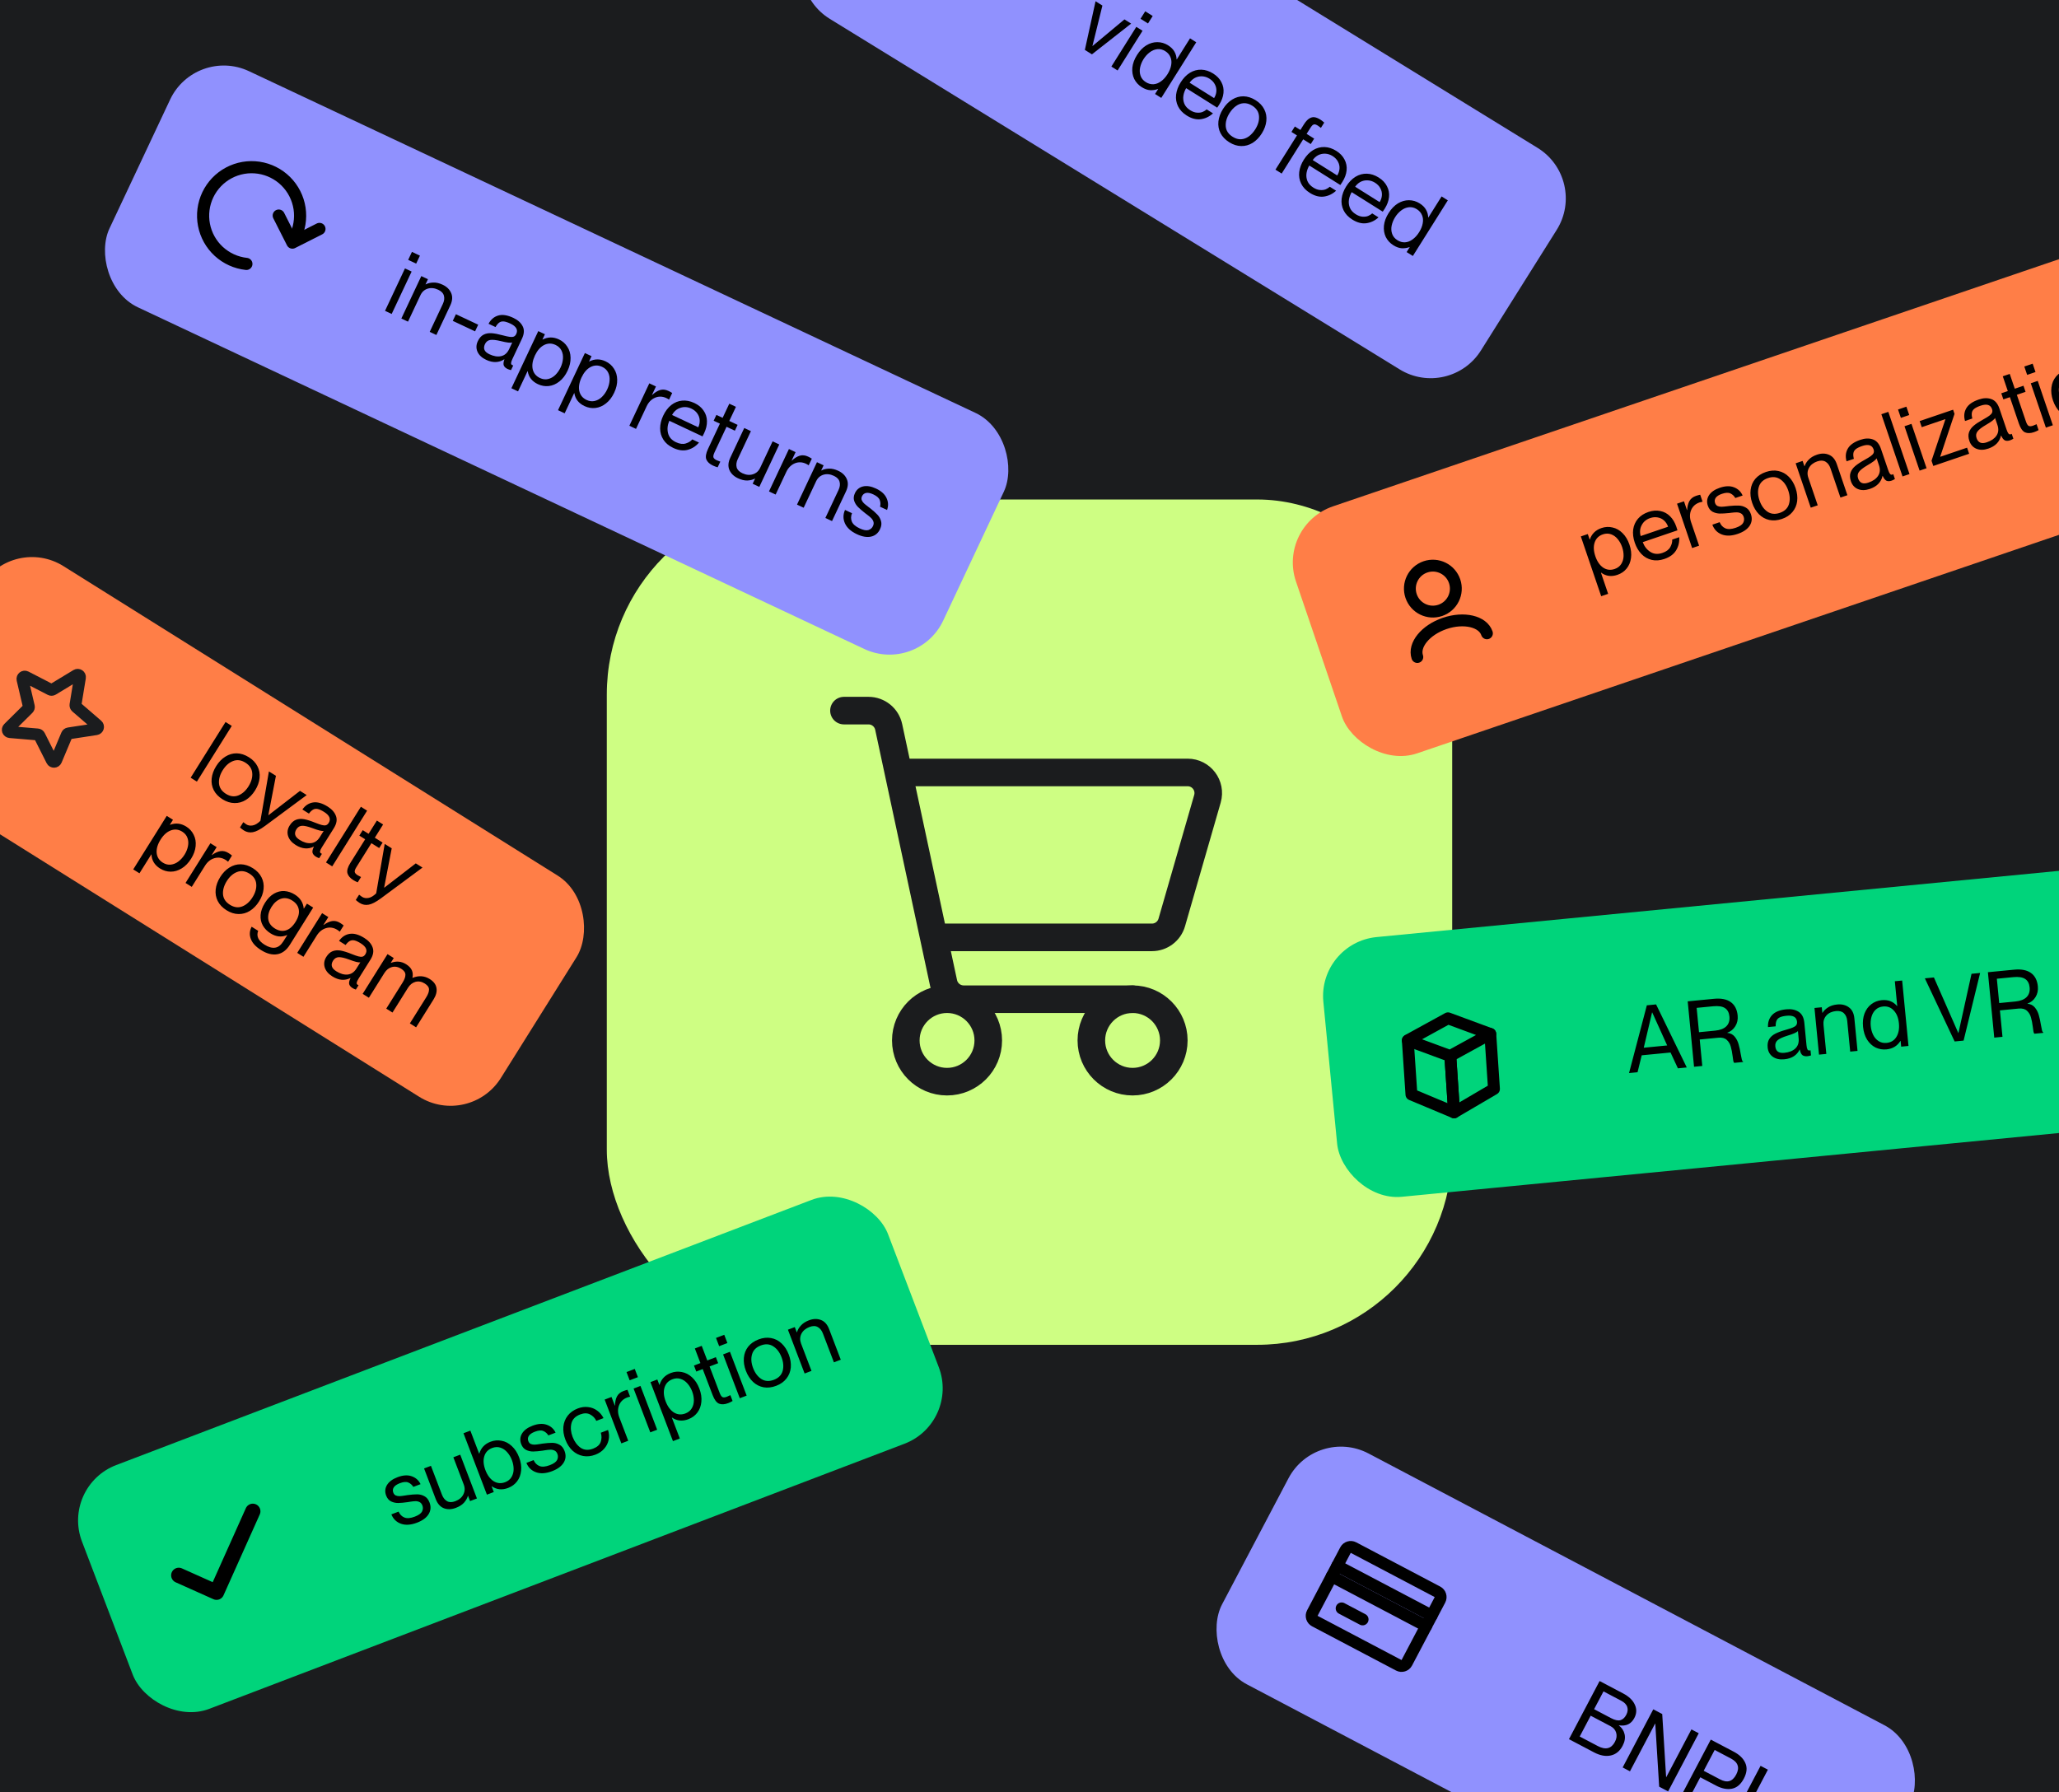
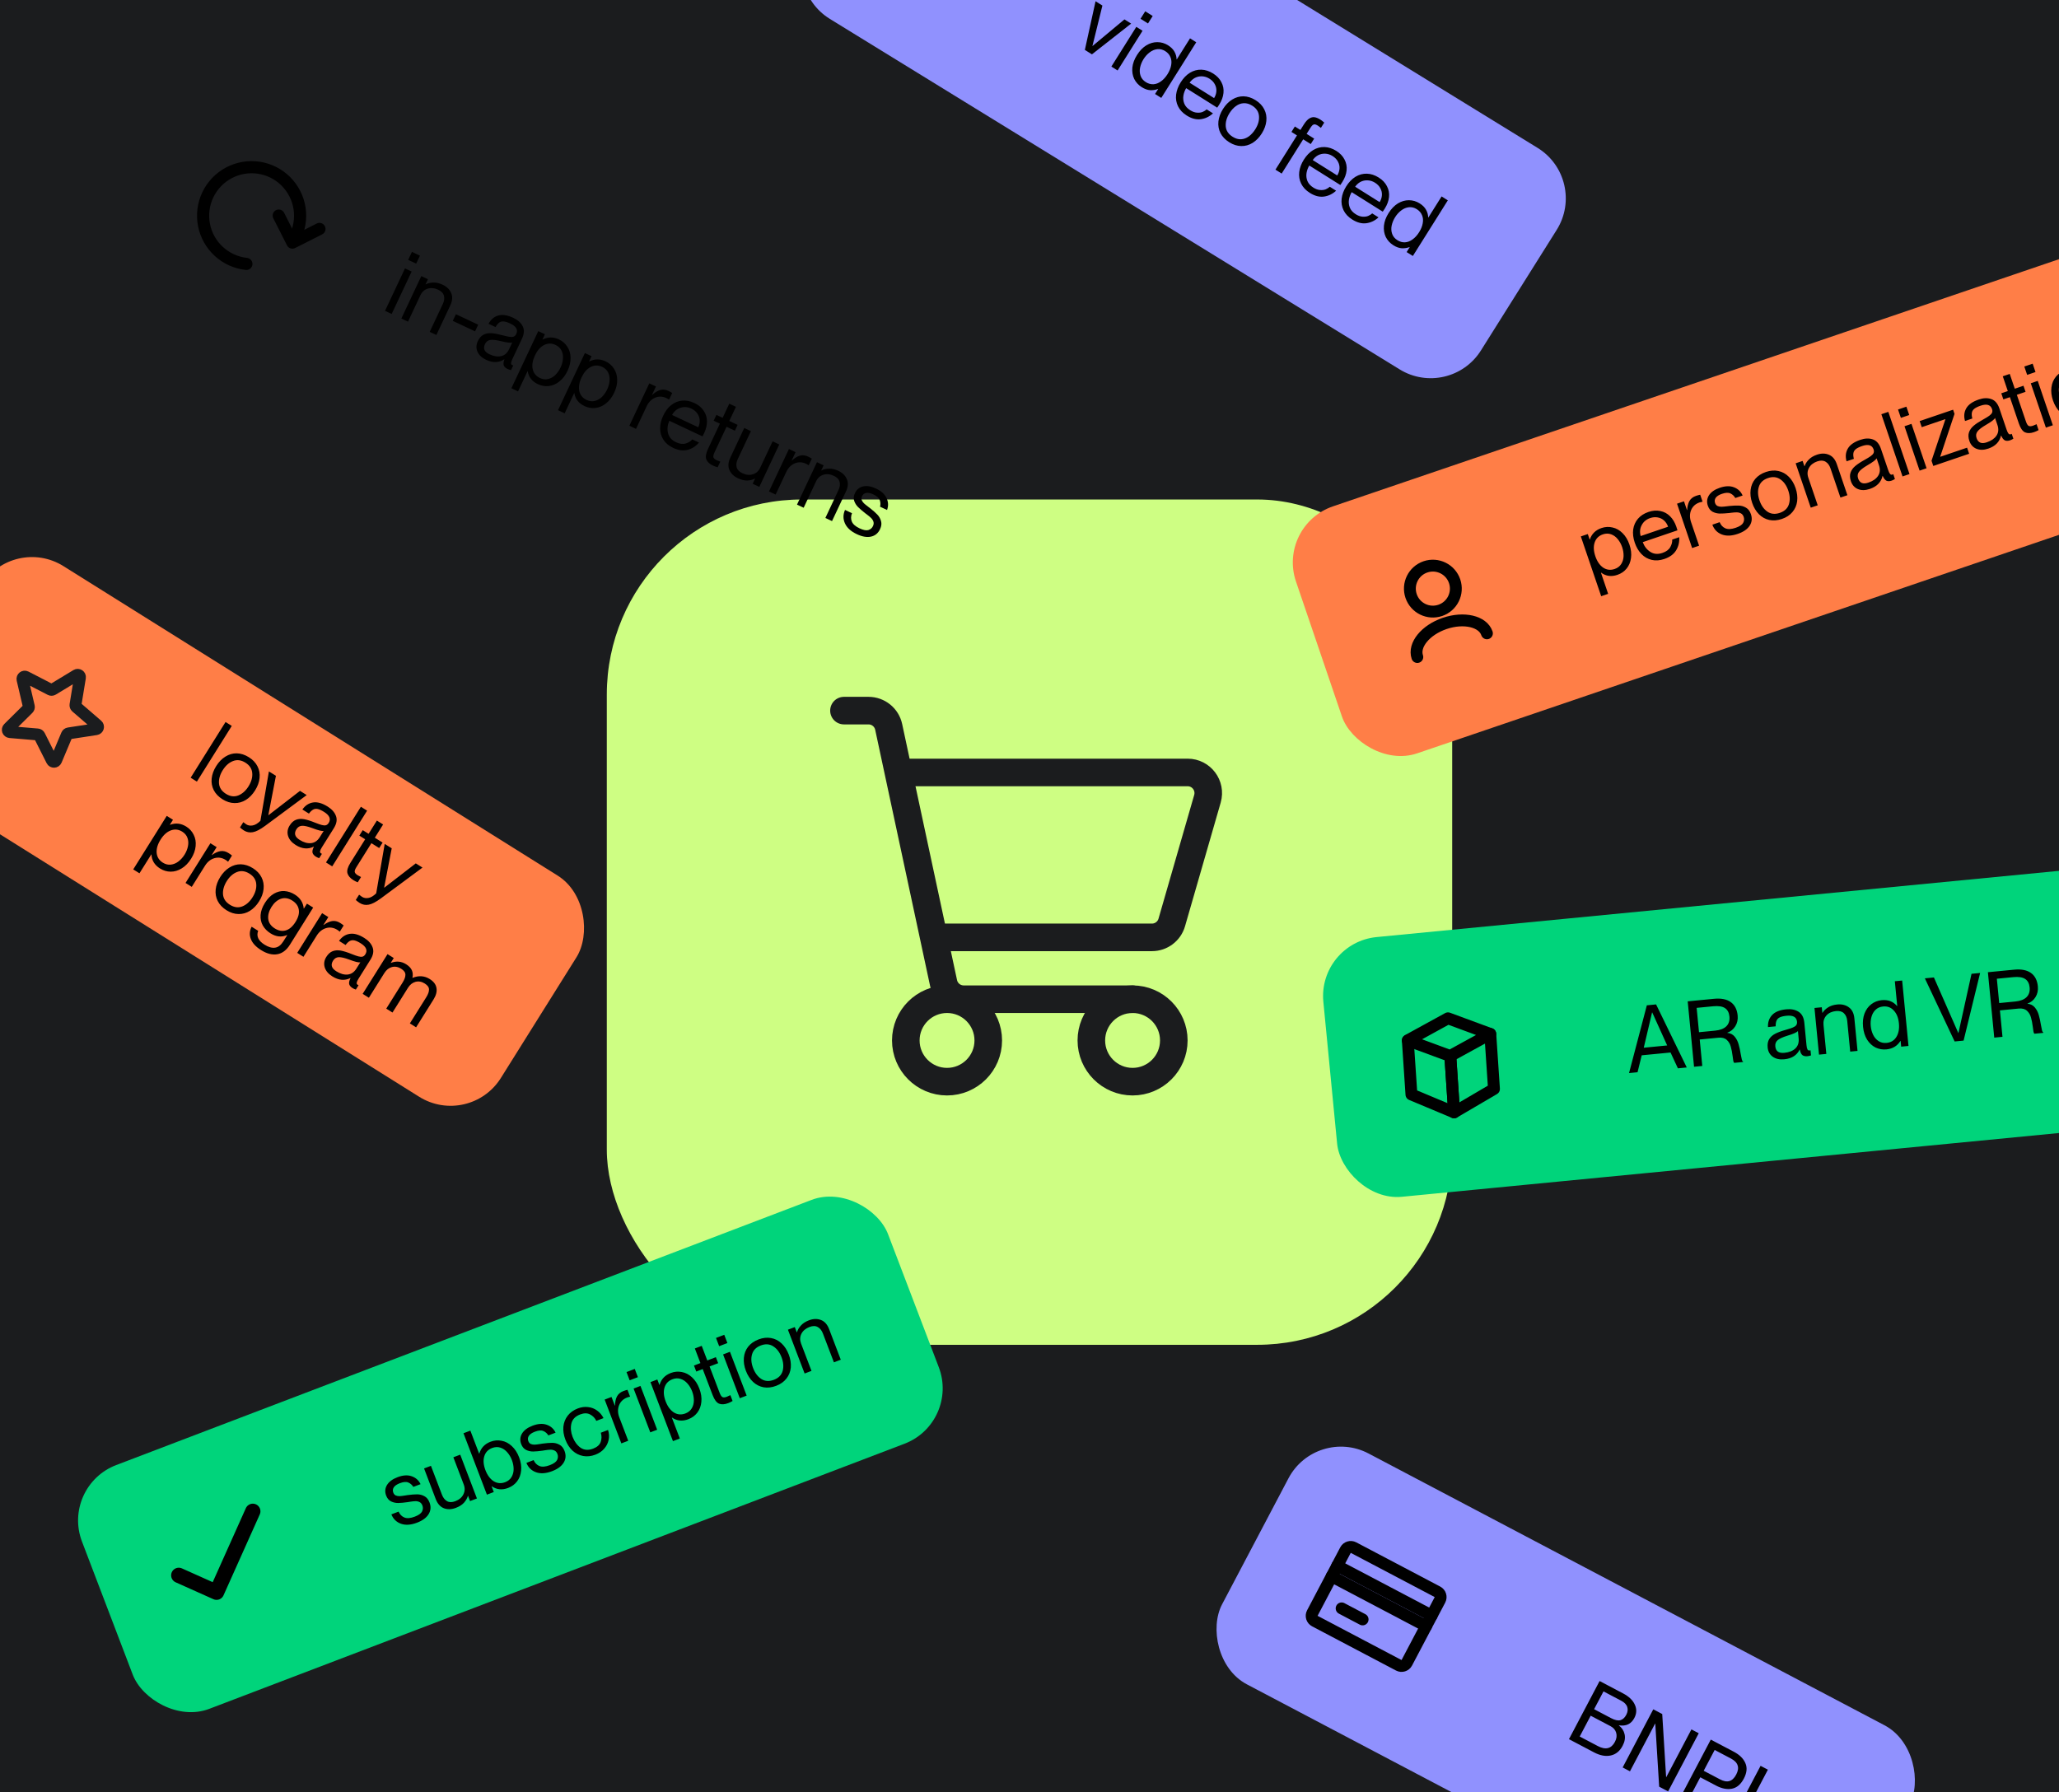
<svg xmlns="http://www.w3.org/2000/svg" width="448" height="390" viewBox="0 0 448 390" fill="none">
  <g clip-path="url(#clip0_11368_74887)">
    <rect width="448" height="390" fill="#1B1C1E" />
    <g filter="url(#filter0_d_11368_74887)">
      <rect x="132.029" y="103.029" width="183.941" height="183.941" rx="42.448" fill="#CEFE83" />
    </g>
    <rect width="107.653" height="107.653" transform="translate(170.174 141.174)" fill="#CEFE83" />
    <path d="M246.428 235.37C251.382 235.37 255.399 231.353 255.399 226.399C255.399 221.444 251.382 217.428 246.428 217.428C241.473 217.428 237.457 221.444 237.457 226.399C237.457 231.353 241.473 235.37 246.428 235.37Z" stroke="#1B1C1E" stroke-width="6" stroke-linecap="round" stroke-linejoin="round" />
    <path d="M206.058 235.37C211.013 235.37 215.029 231.353 215.029 226.399C215.029 221.444 211.013 217.428 206.058 217.428C201.103 217.428 197.087 221.444 197.087 226.399C197.087 231.353 201.103 235.37 206.058 235.37Z" stroke="#1B1C1E" stroke-width="6" stroke-linecap="round" stroke-linejoin="round" />
    <path d="M183.63 154.631H188.975C191.09 154.631 192.918 156.108 193.361 158.177L205.298 213.883C205.741 215.951 207.569 217.428 209.684 217.428H246.428" stroke="#1B1C1E" stroke-width="6" stroke-linecap="round" stroke-linejoin="round" />
    <path d="M197.087 168.087H258.407C261.392 168.087 263.545 170.948 262.717 173.816L254.954 200.729C254.4 202.649 252.643 203.971 250.644 203.971H204.85" stroke="#1B1C1E" stroke-width="6" stroke-linecap="round" stroke-linejoin="round" />
    <rect x="286.36" y="310.268" width="152.683" height="56.781" rx="12.9" transform="rotate(27.78 286.36 310.268)" fill="#9091FE" />
    <g clip-path="url(#clip1_11368_74887)">
      <path d="M312.768 346.383L294.5 336.76C293.87 336.427 293.089 336.669 292.757 337.3L285.54 351.001C285.207 351.631 285.449 352.412 286.08 352.744L304.347 362.367C304.978 362.699 305.758 362.457 306.091 361.827L313.308 348.126C313.64 347.495 313.398 346.715 312.768 346.383Z" stroke="black" stroke-width="2.581" stroke-linecap="round" stroke-linejoin="round" />
      <path d="M291.911 349.981L296.478 352.387" stroke="black" stroke-width="2.581" stroke-linecap="round" stroke-linejoin="round" />
      <path d="M289.75 343.009L310.3 353.835" stroke="black" stroke-width="2.581" stroke-linecap="round" stroke-linejoin="round" />
      <path d="M290.953 340.725L311.504 351.551" stroke="black" stroke-width="2.581" stroke-linecap="round" stroke-linejoin="round" />
    </g>
    <path d="M348.042 365.792L353.138 368.477C354.424 369.154 355.281 369.975 355.707 370.938C356.152 371.896 356.117 372.864 355.601 373.843C354.918 375.141 353.803 375.669 352.257 375.428L352.239 375.463C352.896 375.96 353.312 376.601 353.486 377.386C353.667 378.159 353.521 378.994 353.048 379.891C352.439 381.047 351.581 381.747 350.472 381.992C349.363 382.237 348.149 382.011 346.827 381.315L341.377 378.444L348.042 365.792ZM347.662 379.946C349.348 380.835 350.59 380.524 351.385 379.014C351.746 378.33 351.834 377.676 351.65 377.052C351.479 376.434 351.062 375.951 350.402 375.603L346.102 373.338L343.716 377.868L347.662 379.946ZM350.528 373.861C351.378 374.308 352.06 374.457 352.576 374.307C353.092 374.157 353.515 373.769 353.845 373.144C354.161 372.542 354.233 371.977 354.059 371.449C353.892 370.909 353.454 370.452 352.747 370.079L348.889 368.047L346.848 371.922L350.528 373.861ZM359.724 371.946L361.67 372.971L362.515 386.686L362.551 386.705L368.023 376.318L369.615 377.157L362.95 389.809L361.004 388.783L360.158 375.069L360.123 375.05L354.651 385.437L353.059 384.598L359.724 371.946ZM372.234 378.537L377.26 381.184C378.498 381.837 379.331 382.659 379.757 383.652C380.201 384.64 380.091 385.765 379.426 387.027C378.761 388.289 377.893 389.022 376.821 389.226C375.767 389.425 374.621 389.198 373.382 388.545L369.949 386.737L367.162 392.028L365.57 391.189L372.234 378.537ZM374.234 387.185C375.024 387.602 375.705 387.727 376.275 387.56C376.863 387.387 377.359 386.918 377.763 386.151C378.167 385.384 378.27 384.715 378.074 384.145C377.895 383.568 377.411 383.072 376.62 382.656L373.081 380.791L370.695 385.321L374.234 387.185ZM383.069 384.244L384.662 385.083L378.743 396.32L385.378 399.815L384.632 401.231L376.404 396.896L383.069 384.244Z" fill="black" />
-     <rect x="42.502" y="10" width="200.467" height="56.781" rx="12.9" transform="rotate(25.192 42.502 10)" fill="#9091FE" />
    <path d="M88.115 58.408L89.563 59.089L85.221 68.319L83.774 67.638L88.115 58.408ZM89.63 54.811L91.368 55.628L90.551 57.365L88.813 56.548L89.63 54.811ZM96.358 66.131C96.659 65.491 96.737 64.902 96.593 64.362C96.454 63.811 96.041 63.374 95.353 63.05C94.545 62.67 93.78 62.59 93.057 62.81C92.347 63.036 91.822 63.511 91.481 64.234L88.774 69.99L87.326 69.309L91.668 60.079L93.115 60.76L92.596 61.864L92.632 61.881C93.103 61.631 93.652 61.498 94.278 61.483C94.91 61.456 95.587 61.613 96.311 61.954C97.216 62.379 97.836 62.988 98.171 63.779C98.512 64.558 98.447 65.448 97.976 66.45L94.945 72.893L93.497 72.212L96.358 66.131ZM99.198 68.373L104.048 70.654L103.367 72.102L98.516 69.82L99.198 68.373ZM105.771 78.294C104.842 77.857 104.213 77.267 103.885 76.523C103.569 75.785 103.596 75.024 103.965 74.24C104.283 73.564 104.695 73.095 105.202 72.832C105.708 72.57 106.29 72.46 106.947 72.504C107.604 72.548 108.416 72.702 109.383 72.965C110.037 73.14 110.538 73.25 110.885 73.296C111.244 73.347 111.539 73.331 111.77 73.248C112.006 73.153 112.192 72.96 112.328 72.671C112.754 71.766 112.327 71.012 111.048 70.411C110.469 70.138 109.982 69.983 109.588 69.945C109.205 69.912 108.876 70.001 108.601 70.21C108.331 70.407 108.071 70.727 107.819 71.168L106.299 70.453C106.795 69.523 107.497 68.924 108.403 68.658C109.309 68.392 110.408 68.562 111.699 69.169C112.664 69.624 113.337 70.228 113.719 70.982C114.113 71.742 114.063 72.647 113.57 73.697L111.484 78.13C111.308 78.504 111.214 78.799 111.201 79.014C111.194 79.217 111.275 79.358 111.444 79.438L111.669 79.522L111.193 80.535C110.899 80.471 110.649 80.39 110.444 80.294C110.022 80.095 109.745 79.839 109.612 79.526C109.497 79.207 109.543 78.764 109.75 78.199L109.714 78.182C109.156 78.553 108.546 78.753 107.885 78.78C107.224 78.808 106.519 78.646 105.771 78.294ZM105.519 74.883C105.298 75.353 105.263 75.772 105.415 76.138C105.567 76.504 105.932 76.823 106.512 77.096C107.429 77.527 108.264 77.662 109.017 77.501C109.789 77.333 110.373 76.827 110.77 75.982L111.46 74.516C111.129 74.656 110.292 74.556 108.948 74.219C107.928 73.975 107.163 73.895 106.652 73.979C106.141 74.062 105.763 74.364 105.519 74.883ZM117.036 83.594C115.77 82.998 115.031 82.061 114.822 80.784L114.786 80.766L112.717 85.164L111.269 84.483L117.118 72.05L118.565 72.731L118.029 73.871L118.065 73.888C119.214 73.294 120.398 73.284 121.616 73.857C122.389 74.22 122.995 74.748 123.435 75.442C123.893 76.129 124.13 76.925 124.145 77.831C124.173 78.743 123.954 79.694 123.489 80.683C123.024 81.672 122.431 82.447 121.711 83.007C121.002 83.573 120.235 83.904 119.408 84.002C118.599 84.093 117.809 83.957 117.036 83.594ZM116.395 77.346C115.884 78.432 115.72 79.423 115.902 80.319C116.103 81.209 116.631 81.856 117.488 82.258C118.091 82.542 118.683 82.615 119.264 82.475C119.845 82.336 120.366 82.043 120.827 81.597C121.293 81.138 121.674 80.596 121.969 79.968C122.264 79.341 122.437 78.707 122.487 78.068C122.543 77.416 122.439 76.822 122.176 76.286C121.912 75.749 121.479 75.339 120.876 75.056C120.019 74.653 119.181 74.664 118.362 75.089C117.561 75.508 116.905 76.26 116.395 77.346ZM127.181 88.365C125.914 87.769 125.176 86.833 124.967 85.555L124.93 85.538L122.862 89.936L121.414 89.255L127.262 76.822L128.71 77.503L128.174 78.643L128.21 78.66C129.359 78.066 130.543 78.056 131.761 78.629C132.533 78.992 133.139 79.52 133.58 80.213C134.037 80.9 134.274 81.697 134.29 82.603C134.318 83.515 134.099 84.466 133.634 85.455C133.168 86.444 132.575 87.219 131.855 87.779C131.147 88.345 130.38 88.676 129.553 88.774C128.744 88.865 127.953 88.729 127.181 88.365ZM126.539 82.118C126.028 83.204 125.864 84.195 126.047 85.091C126.247 85.981 126.776 86.627 127.632 87.03C128.236 87.314 128.828 87.386 129.409 87.247C129.99 87.108 130.511 86.815 130.971 86.369C131.438 85.91 131.818 85.367 132.113 84.74C132.408 84.113 132.581 83.479 132.631 82.84C132.687 82.188 132.584 81.594 132.32 81.058C132.057 80.521 131.624 80.111 131.02 79.828C130.164 79.425 129.326 79.436 128.507 79.861C127.706 80.28 127.05 81.032 126.539 82.118ZM138.384 93.326L136.936 92.644L141.277 83.415L142.725 84.096L141.865 85.924L141.902 85.941C142.479 85.402 143.052 85.045 143.621 84.87C144.201 84.701 144.805 84.764 145.432 85.06C145.746 85.207 146.021 85.359 146.257 85.514L145.576 86.962C145.376 86.823 145.186 86.712 145.005 86.627C144.16 86.229 143.333 86.201 142.524 86.543C141.728 86.89 141.119 87.51 140.699 88.403L138.384 93.326ZM146.481 97.466C145.54 97.023 144.831 96.432 144.354 95.692C143.877 94.952 143.636 94.131 143.633 93.231C143.635 92.318 143.857 91.391 144.3 90.45C144.759 89.473 145.343 88.701 146.051 88.136C146.772 87.576 147.563 87.255 148.426 87.175C149.289 87.095 150.173 87.267 151.078 87.693C151.959 88.107 152.628 88.658 153.086 89.345C153.561 90.025 153.806 90.789 153.821 91.635C153.841 92.47 153.638 93.34 153.212 94.245C153.031 94.631 152.911 94.869 152.854 94.96L145.633 91.563C145.237 92.468 145.142 93.359 145.348 94.236C145.554 95.114 146.133 95.777 147.086 96.226C147.883 96.6 148.592 96.691 149.213 96.497C149.835 96.303 150.305 96.008 150.624 95.613L152.09 96.302C151.399 97.112 150.568 97.642 149.596 97.892C148.641 98.136 147.603 97.994 146.481 97.466ZM151.929 92.978C152.168 92.471 152.272 91.953 152.241 91.423C152.21 90.893 152.035 90.405 151.714 89.959C151.405 89.519 150.973 89.169 150.418 88.908C149.622 88.533 148.83 88.478 148.043 88.741C147.262 88.992 146.657 89.511 146.229 90.297L151.929 92.978ZM155.146 101.321C154.398 100.969 153.91 100.519 153.683 99.969C153.472 99.414 153.597 98.647 154.057 97.67L156.636 92.186L155.279 91.548L155.875 90.281L157.232 90.919L158.679 87.843L160.127 88.524L158.68 91.6L160.49 92.452L159.894 93.719L158.084 92.867L155.471 98.423C155.244 98.906 155.163 99.266 155.228 99.503C155.293 99.74 155.531 99.955 155.941 100.148C156.146 100.244 156.408 100.345 156.727 100.451L156.148 101.682C155.77 101.577 155.436 101.457 155.146 101.321ZM160.57 104.071C159.665 103.646 159.042 103.043 158.702 102.264C158.367 101.473 158.435 100.576 158.906 99.575L161.936 93.132L163.384 93.813L160.524 99.894C160.223 100.534 160.142 101.129 160.28 101.68C160.424 102.22 160.84 102.651 161.528 102.975C162.336 103.355 163.096 103.432 163.806 103.206C164.528 102.986 165.06 102.514 165.4 101.79L168.108 96.035L169.555 96.716L165.214 105.946L163.766 105.265L164.285 104.161L164.249 104.144C163.778 104.394 163.226 104.532 162.595 104.559C161.969 104.574 161.294 104.412 160.57 104.071ZM168.765 107.616L167.317 106.935L171.658 97.705L173.106 98.386L172.246 100.214L172.283 100.231C172.86 99.693 173.433 99.336 174.002 99.161C174.582 98.992 175.186 99.055 175.813 99.35C176.127 99.498 176.402 99.649 176.638 99.805L175.957 101.253C175.757 101.114 175.567 101.003 175.386 100.917C174.541 100.52 173.714 100.492 172.905 100.834C172.108 101.181 171.5 101.801 171.08 102.694L168.765 107.616ZM182.446 106.625C182.747 105.986 182.825 105.397 182.681 104.857C182.542 104.306 182.129 103.868 181.442 103.545C180.633 103.165 179.868 103.085 179.145 103.305C178.435 103.531 177.91 104.005 177.569 104.729L174.862 110.484L173.414 109.803L177.756 100.574L179.204 101.255L178.684 102.359L178.72 102.376C179.192 102.126 179.74 101.993 180.366 101.978C180.998 101.951 181.675 102.108 182.399 102.448C183.304 102.874 183.924 103.482 184.259 104.274C184.6 105.053 184.535 105.943 184.064 106.945L181.033 113.387L179.585 112.706L182.446 106.625ZM186.438 116.239C185.147 115.632 184.284 114.85 183.849 113.894C183.415 112.938 183.418 111.96 183.86 110.959L185.38 111.675C185.121 112.319 185.109 112.925 185.343 113.492C185.577 114.059 186.141 114.552 187.034 114.972C187.842 115.352 188.477 115.474 188.939 115.338C189.407 115.19 189.74 114.904 189.938 114.482C190.103 114.132 190.137 113.809 190.04 113.513C189.944 113.217 189.78 112.956 189.547 112.729C189.327 112.507 189.005 112.238 188.58 111.92L188.252 111.677C187.595 111.162 187.071 110.709 186.68 110.319C186.301 109.935 186.025 109.488 185.852 108.979C185.684 108.458 185.74 107.902 186.018 107.311C186.387 106.527 186.977 106.038 187.79 105.846C188.615 105.659 189.552 105.813 190.601 106.307C191.748 106.846 192.513 107.537 192.897 108.381C193.293 109.23 193.328 110.094 193.004 110.973L191.483 110.258C191.608 109.742 191.585 109.259 191.413 108.81C191.247 108.349 190.784 107.939 190.024 107.582C189.396 107.287 188.872 107.18 188.45 107.262C188.041 107.349 187.745 107.586 187.564 107.972C187.427 108.261 187.401 108.536 187.485 108.797C187.586 109.051 187.747 109.289 187.967 109.51C188.193 109.719 188.518 109.983 188.944 110.301C189.034 110.358 189.165 110.456 189.335 110.596C189.98 111.105 190.495 111.561 190.88 111.963C191.278 112.371 191.548 112.845 191.693 113.384C191.854 113.917 191.785 114.503 191.484 115.143C191.07 116.023 190.418 116.564 189.528 116.764C188.638 116.965 187.608 116.789 186.438 116.239Z" fill="black" />
    <g clip-path="url(#clip2_11368_74887)">
      <path d="M60.646 46.906L63.623 52.793L69.509 49.815" stroke="black" stroke-width="2.639" stroke-linecap="round" stroke-linejoin="round" />
      <path d="M53.611 57.428C51.366 57.185 49.259 56.229 47.598 54.701C45.937 53.172 44.81 51.151 44.382 48.935C43.954 46.719 44.248 44.424 45.221 42.387C46.193 40.35 47.793 38.678 49.786 37.617C51.778 36.557 54.058 36.163 56.291 36.493C58.524 36.824 60.592 37.862 62.192 39.454C63.792 41.047 64.839 43.11 65.179 45.342C65.52 47.573 65.136 49.855 64.084 51.852" stroke="black" stroke-width="2.639" stroke-linecap="round" stroke-linejoin="round" />
    </g>
    <rect x="13.242" y="323.389" width="187.705" height="56.781" rx="12.9" transform="rotate(-20.875 13.242 323.389)" fill="#00D47B" />
    <path d="M38.896 342.792L47.117 346.473L55.007 328.857" stroke="black" stroke-width="3.32" stroke-linecap="round" stroke-linejoin="round" />
    <path d="M90.743 331.333C89.41 331.842 88.249 331.921 87.259 331.571C86.269 331.22 85.567 330.539 85.152 329.527L86.722 328.928C87.007 329.562 87.434 329.991 88.005 330.216C88.576 330.44 89.322 330.377 90.244 330.025C91.079 329.707 91.607 329.334 91.83 328.907C92.047 328.467 92.073 328.029 91.907 327.593C91.769 327.232 91.56 326.983 91.28 326.848C91 326.712 90.697 326.649 90.373 326.658C90.061 326.663 89.643 326.709 89.119 326.794L88.717 326.862C87.89 326.977 87.201 327.041 86.648 327.051C86.109 327.058 85.595 326.946 85.109 326.718C84.617 326.478 84.255 326.052 84.022 325.442C83.713 324.632 83.772 323.868 84.197 323.149C84.634 322.425 85.395 321.857 86.479 321.444C87.662 320.992 88.691 320.921 89.565 321.23C90.452 321.534 91.099 322.108 91.506 322.951L89.936 323.55C89.651 323.102 89.288 322.784 88.845 322.596C88.398 322.396 87.781 322.445 86.997 322.745C86.349 322.992 85.908 323.295 85.674 323.656C85.453 324.011 85.419 324.388 85.571 324.787C85.685 325.086 85.865 325.295 86.11 325.416C86.364 325.519 86.646 325.568 86.958 325.563C87.266 325.546 87.681 325.494 88.205 325.409C88.31 325.383 88.471 325.357 88.689 325.331C89.503 325.221 90.189 325.166 90.746 325.168C91.316 325.164 91.845 325.298 92.333 325.568C92.829 325.822 93.203 326.278 93.455 326.939C93.802 327.848 93.739 328.693 93.265 329.472C92.792 330.252 91.951 330.873 90.743 331.333ZM99.199 328.108C98.265 328.465 97.399 328.495 96.601 328.2C95.799 327.893 95.201 327.222 94.806 326.188L92.269 319.535L93.764 318.965L96.159 325.244C96.411 325.904 96.783 326.376 97.276 326.659C97.765 326.929 98.364 326.929 99.074 326.658C99.909 326.34 100.491 325.846 100.821 325.178C101.164 324.505 101.193 323.795 100.908 323.047L98.642 317.105L100.137 316.535L103.771 326.065L102.276 326.635L101.842 325.495L101.804 325.51C101.657 326.022 101.374 326.515 100.956 326.989C100.532 327.45 99.947 327.823 99.199 328.108ZM110.565 323.774C109.257 324.273 108.07 324.155 107.005 323.419L106.967 323.434L107.438 324.667L105.943 325.237L100.847 311.876L102.342 311.306L104.252 316.314L104.289 316.299C104.659 315.06 105.472 314.2 106.731 313.72C107.528 313.416 108.329 313.346 109.134 313.51C109.946 313.657 110.684 314.039 111.347 314.657C112.023 315.269 112.556 316.086 112.946 317.108C113.335 318.13 113.482 319.094 113.386 320.001C113.302 320.904 113.008 321.686 112.504 322.349C112.009 322.995 111.362 323.47 110.565 323.774ZM105.62 319.902C106.048 321.023 106.648 321.829 107.42 322.319C108.2 322.792 109.032 322.86 109.916 322.523C110.539 322.285 111.002 321.909 111.305 321.394C111.608 320.879 111.759 320.301 111.757 319.659C111.75 319.005 111.623 318.354 111.376 317.707C111.129 317.059 110.793 316.495 110.367 316.015C109.937 315.523 109.437 315.185 108.868 315.003C108.299 314.82 107.703 314.848 107.08 315.085C106.195 315.423 105.622 316.034 105.36 316.919C105.106 317.786 105.193 318.78 105.62 319.902ZM120.124 320.128C118.791 320.637 117.63 320.716 116.64 320.365C115.65 320.015 114.948 319.334 114.533 318.322L116.103 317.723C116.388 318.357 116.815 318.786 117.386 319.011C117.957 319.235 118.703 319.172 119.625 318.82C120.46 318.502 120.988 318.129 121.211 317.702C121.428 317.262 121.454 316.824 121.288 316.388C121.15 316.027 120.941 315.778 120.661 315.643C120.381 315.507 120.079 315.444 119.754 315.453C119.442 315.458 119.024 315.503 118.5 315.589L118.098 315.657C117.271 315.772 116.582 315.835 116.03 315.846C115.49 315.852 114.976 315.741 114.49 315.513C113.998 315.272 113.636 314.847 113.403 314.236C113.095 313.427 113.153 312.662 113.578 311.944C114.016 311.22 114.776 310.652 115.86 310.239C117.044 309.787 118.072 309.716 118.947 310.025C119.833 310.329 120.48 310.903 120.887 311.746L119.318 312.345C119.033 311.897 118.669 311.579 118.226 311.391C117.779 311.191 117.163 311.24 116.378 311.54C115.73 311.787 115.289 312.09 115.056 312.45C114.834 312.806 114.8 313.183 114.952 313.582C115.066 313.881 115.246 314.09 115.491 314.211C115.745 314.314 116.028 314.363 116.34 314.358C116.647 314.341 117.063 314.289 117.586 314.204C117.691 314.178 117.852 314.152 118.071 314.126C118.885 314.015 119.57 313.961 120.127 313.962C120.697 313.959 121.226 314.093 121.714 314.363C122.21 314.616 122.584 315.073 122.836 315.733C123.183 316.643 123.12 317.488 122.647 318.267C122.173 319.047 121.333 319.667 120.124 320.128ZM129.552 316.533C128.63 316.884 127.74 316.981 126.88 316.824C126.021 316.666 125.254 316.281 124.578 315.669C123.914 315.051 123.395 314.25 123.019 313.266C122.644 312.282 122.498 311.339 122.582 310.436C122.679 309.529 122.995 308.731 123.531 308.041C124.067 307.351 124.796 306.831 125.718 306.479C126.49 306.184 127.237 306.085 127.959 306.181C128.688 306.26 129.34 306.51 129.915 306.933C130.503 307.351 130.969 307.901 131.315 308.583L129.745 309.181C129.453 308.565 129.005 308.101 128.401 307.789C127.804 307.46 127.076 307.459 126.217 307.787C125.17 308.186 124.538 308.848 124.32 309.773C124.11 310.681 124.199 311.646 124.589 312.668C124.979 313.689 125.557 314.475 126.323 315.025C127.097 315.557 128.007 315.624 129.053 315.225C129.925 314.892 130.474 314.404 130.7 313.762C130.926 313.119 130.935 312.452 130.729 311.76L132.298 311.162C132.537 311.898 132.578 312.625 132.423 313.34C132.268 314.056 131.94 314.694 131.441 315.256C130.954 315.813 130.325 316.238 129.552 316.533ZM136.691 313.51L135.196 314.081L131.562 304.55L133.056 303.98L133.776 305.867L133.814 305.853C133.826 305.063 133.967 304.403 134.236 303.873C134.517 303.338 134.981 302.946 135.629 302.699C135.953 302.576 136.253 302.483 136.529 302.42L137.099 303.915C136.86 303.963 136.648 304.023 136.461 304.094C135.589 304.427 134.995 305.003 134.68 305.823C134.377 306.637 134.401 307.506 134.753 308.428L136.691 313.51ZM137.857 302.149L139.352 301.579L142.987 311.109L141.492 311.68L137.857 302.149ZM136.318 298.562L138.112 297.878L138.796 299.672L137.002 300.356L136.318 298.562ZM149.782 308.818C148.474 309.316 147.287 309.198 146.222 308.463L146.185 308.477L147.917 313.018L146.422 313.588L141.526 300.75L143.021 300.18L143.47 301.357L143.507 301.343C143.876 300.103 144.69 299.244 145.948 298.764C146.745 298.46 147.546 298.39 148.351 298.554C149.163 298.701 149.901 299.083 150.565 299.7C151.241 300.313 151.774 301.13 152.163 302.152C152.553 303.173 152.699 304.138 152.603 305.045C152.519 305.947 152.225 306.73 151.722 307.393C151.226 308.039 150.58 308.513 149.782 308.818ZM144.838 304.945C145.265 306.066 145.865 306.872 146.637 307.363C147.417 307.836 148.249 307.904 149.134 307.566C149.757 307.329 150.22 306.953 150.523 306.437C150.826 305.922 150.976 305.344 150.974 304.703C150.967 304.049 150.841 303.398 150.593 302.75C150.346 302.102 150.01 301.539 149.585 301.059C149.154 300.566 148.654 300.229 148.085 300.046C147.516 299.864 146.92 299.891 146.297 300.129C145.413 300.466 144.84 301.077 144.578 301.962C144.324 302.83 144.41 303.824 144.838 304.945ZM158.441 305.323C157.669 305.617 157.006 305.656 156.452 305.439C155.906 305.205 155.441 304.583 155.056 303.574L152.896 297.912L151.495 298.447L150.996 297.138L152.397 296.604L151.186 293.427L152.681 292.857L153.892 296.034L155.761 295.321L156.26 296.629L154.391 297.342L156.579 303.079C156.769 303.577 156.972 303.885 157.188 304.002C157.404 304.12 157.724 304.098 158.148 303.936C158.359 303.855 158.614 303.737 158.911 303.581L159.396 304.852C159.058 305.052 158.74 305.209 158.441 305.323ZM157.329 294.723L158.824 294.153L162.459 303.683L160.964 304.253L157.329 294.723ZM155.79 291.136L157.584 290.452L158.268 292.246L156.474 292.93L155.79 291.136ZM168.888 301.553C167.928 301.919 167.013 302.025 166.141 301.872C165.282 301.715 164.521 301.327 163.857 300.71C163.189 300.08 162.667 299.273 162.292 298.289C161.916 297.305 161.77 296.361 161.854 295.459C161.934 294.544 162.241 293.742 162.777 293.052C163.326 292.358 164.08 291.828 165.039 291.462C165.986 291.101 166.889 290.999 167.748 291.156C168.62 291.309 169.39 291.7 170.058 292.33C170.722 292.948 171.241 293.748 171.616 294.733C171.992 295.717 172.14 296.666 172.061 297.581C171.977 298.484 171.66 299.282 171.112 299.977C170.576 300.666 169.834 301.192 168.888 301.553ZM163.861 297.69C164.275 298.774 164.878 299.571 165.672 300.082C166.462 300.58 167.367 300.634 168.389 300.245C169.398 299.86 170.031 299.219 170.288 298.322C170.54 297.412 170.46 296.415 170.047 295.331C169.633 294.247 169.032 293.456 168.243 292.958C167.449 292.448 166.547 292.385 165.538 292.77C164.516 293.159 163.879 293.809 163.627 294.719C163.37 295.616 163.448 296.606 163.861 297.69ZM179.048 290.165C178.797 289.504 178.426 289.039 177.938 288.769C177.445 288.486 176.843 288.48 176.133 288.751C175.298 289.069 174.71 289.564 174.367 290.237C174.037 290.906 174.014 291.613 174.299 292.361L176.566 298.303L175.071 298.874L171.436 289.343L172.931 288.773L173.366 289.913L173.403 289.899C173.55 289.386 173.835 288.899 174.259 288.438C174.677 287.964 175.26 287.585 176.008 287.3C176.942 286.944 177.811 286.919 178.613 287.227C179.41 287.522 180.006 288.187 180.401 289.221L182.938 295.873L181.443 296.443L179.048 290.165Z" fill="black" />
    <g clip-path="url(#clip3_11368_74887)">
      <path d="M343.963 53.841L339.732 49.522C339.433 49.218 338.915 49.403 338.877 49.828L338.338 55.849C338.323 56.023 338.218 56.175 338.063 56.253L332.648 58.942C332.266 59.132 332.282 59.682 332.674 59.85L338.235 62.223C338.395 62.291 338.508 62.438 338.533 62.609L339.418 68.59C339.48 69.012 340.008 69.167 340.289 68.846L344.264 64.291C344.379 64.16 344.553 64.097 344.724 64.126L350.686 65.133C351.106 65.204 351.417 64.75 351.198 64.384L348.094 59.195C348.005 59.046 348 58.861 348.08 58.707L350.88 53.349C351.077 52.971 350.741 52.535 350.325 52.63L344.432 53.978C344.262 54.017 344.085 53.965 343.963 53.841Z" stroke="#1B1C1E" stroke-width="2.58" stroke-linecap="round" stroke-linejoin="round" />
    </g>
    <rect x="286.691" y="205.152" width="187.705" height="56.781" rx="12.9" transform="rotate(-5.543 286.691 205.152)" fill="#00D47B" />
    <path d="M358.322 218.756L360.333 218.56L367.009 232.28L365.079 232.467L363.479 229.026L357.208 229.634L356.3 233.319L354.449 233.499L358.322 218.756ZM362.747 227.489L359.498 220.309L359.458 220.313L357.651 227.984L362.747 227.489ZM367.212 217.893L372.925 217.338C374.478 217.188 375.693 217.425 376.571 218.05C377.448 218.674 377.952 219.65 378.081 220.977C378.166 221.853 377.993 222.634 377.564 223.318C377.147 223.988 376.569 224.453 375.831 224.712L375.835 224.752C376.511 224.82 377.047 225.097 377.442 225.581C377.838 226.065 378.119 226.613 378.285 227.227C378.464 227.826 378.622 228.554 378.758 229.411C378.851 229.952 378.929 230.339 378.992 230.574C379.055 230.809 379.141 230.942 379.251 230.971L379.263 231.09L377.332 231.278C377.245 231.206 377.177 231.059 377.128 230.835C377.079 230.599 377.034 230.275 376.994 229.864C376.885 229.017 376.75 228.314 376.588 227.753C376.439 227.178 376.15 226.691 375.723 226.29C375.295 225.889 374.69 225.727 373.907 225.803L369.826 226.199L370.385 231.952L368.593 232.126L367.212 217.893ZM373.175 224.267C374.264 224.161 375.077 223.848 375.616 223.326C376.154 222.792 376.379 222.08 376.293 221.191C376.21 220.342 375.883 219.731 375.311 219.357C374.752 218.983 373.889 218.852 372.721 218.966L369.158 219.312L369.672 224.607L373.175 224.267ZM388.235 230.501C387.213 230.6 386.371 230.414 385.709 229.942C385.061 229.47 384.694 228.802 384.611 227.939C384.539 227.196 384.653 226.582 384.954 226.097C385.256 225.613 385.7 225.221 386.287 224.923C386.874 224.625 387.651 224.342 388.616 224.074C389.268 223.89 389.755 223.729 390.076 223.591C390.411 223.451 390.656 223.287 390.812 223.098C390.966 222.895 391.028 222.634 390.997 222.316C390.901 221.321 390.149 220.891 388.742 221.028C388.105 221.09 387.607 221.205 387.249 221.374C386.903 221.541 386.666 221.785 386.536 222.106C386.405 222.413 386.344 222.821 386.353 223.329L384.681 223.492C384.633 222.438 384.93 221.565 385.573 220.873C386.215 220.181 387.247 219.766 388.667 219.628C389.728 219.525 390.616 219.701 391.33 220.154C392.057 220.606 392.477 221.409 392.589 222.563L393.062 227.44C393.102 227.852 393.171 228.153 393.27 228.345C393.368 228.523 393.51 228.603 393.695 228.585L393.932 228.542L394.041 229.656C393.755 229.751 393.5 229.809 393.274 229.831C392.809 229.876 392.44 229.798 392.166 229.597C391.904 229.381 391.718 228.978 391.606 228.385L391.567 228.389C391.277 228.993 390.855 229.477 390.301 229.838C389.746 230.2 389.058 230.421 388.235 230.501ZM386.275 227.697C386.325 228.215 386.509 228.592 386.827 228.829C387.145 229.066 387.622 229.154 388.259 229.092C389.268 228.994 390.055 228.683 390.62 228.16C391.197 227.621 391.441 226.888 391.351 225.959L391.194 224.346C390.981 224.635 390.211 224.978 388.883 225.374C387.882 225.686 387.183 226.008 386.786 226.342C386.39 226.675 386.22 227.127 386.275 227.697ZM401.921 222.14C401.853 221.437 401.619 220.89 401.219 220.5C400.819 220.097 400.24 219.932 399.483 220.005C398.594 220.092 397.896 220.414 397.387 220.972C396.892 221.53 396.683 222.206 396.76 223.002L397.375 229.333L395.782 229.487L394.797 219.335L396.389 219.18L396.507 220.395L396.547 220.391C396.824 219.935 397.228 219.541 397.758 219.208C398.287 218.862 398.95 218.651 399.746 218.573C400.742 218.477 401.586 218.683 402.278 219.192C402.969 219.687 403.368 220.486 403.475 221.587L404.163 228.674L402.57 228.828L401.921 222.14ZM410.464 228.344C409.615 228.426 408.818 228.289 408.073 227.933C407.341 227.562 406.73 226.991 406.24 226.222C405.763 225.451 405.472 224.521 405.366 223.433C405.261 222.345 405.368 221.377 405.687 220.529C406.02 219.679 406.511 219.009 407.16 218.517C407.821 218.011 408.576 217.716 409.425 217.634C410.818 217.499 411.932 217.927 412.765 218.917L412.804 218.914L412.281 213.519L413.873 213.364L415.255 227.597L413.662 227.752L413.54 226.498L413.501 226.502C412.817 227.6 411.805 228.214 410.464 228.344ZM407.038 223.271C407.105 223.961 407.281 224.6 407.566 225.189C407.85 225.764 408.242 226.215 408.742 226.542C409.243 226.868 409.825 226.999 410.488 226.935C411.431 226.843 412.139 226.413 412.614 225.643C413.1 224.859 413.285 223.87 413.17 222.676C413.054 221.481 412.682 220.553 412.055 219.89C411.44 219.213 410.662 218.921 409.719 219.012C409.056 219.076 408.51 219.317 408.082 219.734C407.653 220.15 407.356 220.675 407.189 221.307C407.022 221.926 406.971 222.581 407.038 223.271ZM418.813 212.885L420.784 212.694L426.098 224.797L426.118 224.795L428.966 211.9L430.837 211.718L427.242 226.434L425.291 226.623L418.813 212.885ZM432.53 211.554L438.243 210.999C439.796 210.848 441.011 211.086 441.889 211.71C442.767 212.335 443.27 213.311 443.399 214.638C443.484 215.514 443.312 216.294 442.882 216.979C442.465 217.649 441.887 218.114 441.149 218.373L441.153 218.413C441.829 218.481 442.365 218.757 442.76 219.241C443.156 219.725 443.437 220.274 443.603 220.888C443.782 221.487 443.94 222.215 444.077 223.072C444.169 223.612 444.247 224 444.31 224.235C444.373 224.47 444.459 224.602 444.57 224.632L444.581 224.751L442.65 224.939C442.563 224.867 442.495 224.719 442.446 224.496C442.397 224.26 442.352 223.936 442.312 223.525C442.203 222.678 442.068 221.974 441.906 221.414C441.757 220.839 441.468 220.351 441.041 219.951C440.613 219.55 440.008 219.388 439.225 219.464L435.144 219.86L435.703 225.613L433.911 225.787L432.53 211.554ZM438.493 217.927C439.582 217.822 440.395 217.508 440.934 216.987C441.472 216.453 441.697 215.741 441.611 214.852C441.529 214.003 441.201 213.391 440.629 213.018C440.07 212.644 439.207 212.513 438.039 212.626L434.476 212.972L434.99 218.267L438.493 217.927Z" fill="black" />
    <path d="M306.312 226.38L315.054 221.583L324.259 224.983L315.516 229.78L306.312 226.38Z" stroke="black" stroke-width="2.58" stroke-linejoin="round" />
    <path d="M306.314 226.421L307.102 238.16L316.384 242.047L315.58 230.074" stroke="black" stroke-width="2.58" stroke-linecap="round" stroke-linejoin="round" />
    <path d="M324.258 224.982L325.062 236.955L316.383 242.048L315.58 230.075" stroke="black" stroke-width="2.58" stroke-linecap="round" stroke-linejoin="round" />
    <rect x="277.826" y="114.335" width="209.275" height="56.781" rx="12.9" transform="rotate(-18.801 277.826 114.335)" fill="#FF7E47" />
    <path d="M351.919 125.087C350.594 125.539 349.412 125.378 348.374 124.604L348.336 124.617L349.903 129.218L348.388 129.733L343.96 116.726L345.475 116.211L345.881 117.404L345.919 117.391C346.332 116.165 347.177 115.336 348.452 114.902C349.259 114.627 350.062 114.586 350.86 114.779C351.667 114.955 352.391 115.363 353.031 116.004C353.685 116.641 354.188 117.477 354.54 118.512C354.892 119.547 355.004 120.516 354.875 121.419C354.758 122.318 354.436 123.09 353.909 123.734C353.39 124.361 352.727 124.812 351.919 125.087ZM347.118 121.039C347.505 122.175 348.075 123.002 348.829 123.52C349.591 124.021 350.42 124.119 351.317 123.814C351.948 123.599 352.424 123.24 352.745 122.736C353.067 122.232 353.238 121.66 353.259 121.018C353.276 120.365 353.173 119.71 352.95 119.053C352.726 118.397 352.41 117.821 352.002 117.327C351.59 116.819 351.103 116.464 350.541 116.261C349.979 116.058 349.382 116.064 348.751 116.278C347.855 116.584 347.26 117.173 346.966 118.048C346.681 118.906 346.731 119.903 347.118 121.039ZM362.141 121.629C361.156 121.964 360.235 122.031 359.378 121.83C358.521 121.629 357.778 121.205 357.15 120.56C356.518 119.902 356.034 119.081 355.699 118.096C355.351 117.074 355.235 116.113 355.351 115.215C355.481 114.311 355.828 113.531 356.393 112.874C356.958 112.217 357.714 111.727 358.66 111.405C359.582 111.091 360.446 111.023 361.252 111.199C362.067 111.358 362.773 111.737 363.372 112.336C363.966 112.923 364.424 113.689 364.746 114.636C364.884 115.04 364.963 115.294 364.985 115.4L357.431 117.972C357.774 118.897 358.325 119.604 359.083 120.092C359.84 120.581 360.718 120.655 361.715 120.316C362.548 120.032 363.121 119.605 363.433 119.034C363.746 118.462 363.88 117.924 363.834 117.418L365.368 116.896C365.434 117.958 365.204 118.917 364.678 119.772C364.16 120.61 363.315 121.229 362.141 121.629ZM362.944 114.616C362.763 114.086 362.478 113.641 362.088 113.281C361.697 112.92 361.232 112.691 360.692 112.594C360.164 112.492 359.61 112.539 359.029 112.737C358.196 113.021 357.588 113.531 357.205 114.267C356.817 114.99 356.742 115.783 356.98 116.646L362.944 114.616ZM369.692 118.741L368.177 119.257L364.89 109.601L366.404 109.085L367.055 110.998L367.093 110.985C367.135 110.196 367.299 109.541 367.587 109.021C367.887 108.496 368.365 108.122 369.022 107.899C369.35 107.787 369.653 107.705 369.931 107.653L370.446 109.167C370.206 109.207 369.992 109.259 369.802 109.323C368.919 109.624 368.305 110.178 367.96 110.986C367.628 111.789 367.62 112.658 367.938 113.592L369.692 118.741ZM378.097 116.176C376.746 116.635 375.583 116.672 374.606 116.286C373.63 115.901 372.953 115.194 372.575 114.168L374.165 113.627C374.427 114.27 374.839 114.714 375.401 114.96C375.963 115.205 376.711 115.168 377.645 114.85C378.491 114.562 379.033 114.209 379.27 113.79C379.504 113.359 379.545 112.922 379.395 112.48C379.27 112.114 379.07 111.858 378.795 111.712C378.52 111.566 378.221 111.492 377.896 111.49C377.584 111.484 377.165 111.514 376.638 111.581L376.233 111.634C375.403 111.719 374.712 111.757 374.16 111.748C373.62 111.735 373.111 111.605 372.633 111.359C372.151 111.101 371.804 110.663 371.594 110.044C371.314 109.224 371.4 108.462 371.851 107.759C372.315 107.052 373.095 106.512 374.193 106.138C375.393 105.73 376.423 105.696 377.286 106.036C378.161 106.372 378.786 106.969 379.163 107.827L377.572 108.368C377.304 107.91 376.952 107.579 376.516 107.375C376.076 107.159 375.459 107.186 374.664 107.457C374.007 107.68 373.556 107.968 373.309 108.319C373.075 108.667 373.027 109.042 373.165 109.446C373.268 109.749 373.44 109.965 373.681 110.094C373.931 110.206 374.211 110.266 374.523 110.272C374.831 110.266 375.248 110.23 375.775 110.163C375.88 110.141 376.043 110.121 376.262 110.103C377.079 110.022 377.766 109.992 378.323 110.014C378.892 110.031 379.416 110.184 379.894 110.472C380.381 110.743 380.738 111.213 380.966 111.882C381.28 112.803 381.186 113.645 380.685 114.407C380.184 115.169 379.321 115.759 378.097 116.176ZM387.712 112.923C386.74 113.254 385.821 113.328 384.956 113.143C384.103 112.955 383.356 112.54 382.715 111.899C382.07 111.245 381.578 110.42 381.238 109.423C380.899 108.426 380.787 107.478 380.904 106.579C381.016 105.667 381.353 104.877 381.913 104.207C382.487 103.533 383.259 103.03 384.231 102.7C385.191 102.373 386.097 102.304 386.95 102.493C387.815 102.677 388.57 103.096 389.215 103.749C389.856 104.39 390.346 105.209 390.686 106.207C391.025 107.204 391.139 108.158 391.027 109.069C390.91 109.968 390.565 110.755 389.992 111.429C389.431 112.099 388.671 112.597 387.712 112.923ZM382.829 108.881C383.203 109.98 383.777 110.798 384.552 111.337C385.323 111.863 386.226 111.95 387.261 111.598C388.283 111.25 388.939 110.632 389.228 109.745C389.514 108.845 389.469 107.846 389.095 106.748C388.722 105.65 388.149 104.838 387.379 104.311C386.604 103.772 385.705 103.677 384.682 104.025C383.647 104.377 382.987 105.003 382.702 105.903C382.413 106.791 382.455 107.783 382.829 108.881ZM398.278 101.911C398.051 101.242 397.698 100.763 397.219 100.475C396.737 100.175 396.136 100.147 395.416 100.392C394.57 100.68 393.964 101.154 393.597 101.814C393.243 102.47 393.195 103.176 393.453 103.934L395.502 109.954L393.988 110.47L390.701 100.814L392.215 100.298L392.608 101.453L392.646 101.44C392.812 100.933 393.114 100.457 393.554 100.012C393.99 99.553 394.586 99.195 395.344 98.938C396.29 98.615 397.159 98.623 397.95 98.959C398.736 99.283 399.307 99.969 399.664 101.016L401.959 107.756L400.444 108.272L398.278 101.911ZM406.843 106.389C405.871 106.72 405.009 106.732 404.256 106.425C403.516 106.113 403.007 105.547 402.727 104.727C402.487 104.02 402.457 103.396 402.64 102.855C402.822 102.315 403.164 101.832 403.668 101.407C404.171 100.982 404.862 100.528 405.74 100.046C406.332 99.718 406.769 99.45 407.05 99.241C407.344 99.028 407.545 98.812 407.653 98.592C407.757 98.36 407.757 98.092 407.654 97.789C407.332 96.842 406.502 96.597 405.164 97.052C404.558 97.258 404.1 97.485 403.79 97.731C403.492 97.974 403.317 98.266 403.264 98.608C403.207 98.937 403.241 99.348 403.367 99.84L401.776 100.382C401.487 99.367 401.576 98.45 402.043 97.629C402.51 96.808 403.419 96.167 404.77 95.708C405.779 95.364 406.684 95.331 407.482 95.608C408.294 95.881 408.886 96.567 409.26 97.665L410.839 102.303C410.972 102.695 411.109 102.972 411.249 103.136C411.385 103.287 411.541 103.332 411.718 103.272L411.939 103.176L412.3 104.236C412.044 104.393 411.808 104.509 411.594 104.582C411.152 104.732 410.775 104.741 410.462 104.608C410.157 104.458 409.883 104.108 409.639 103.557L409.601 103.57C409.458 104.224 409.158 104.791 408.701 105.271C408.245 105.75 407.625 106.123 406.843 106.389ZM404.292 104.11C404.46 104.602 404.725 104.927 405.089 105.085C405.452 105.243 405.937 105.219 406.543 105.012C407.502 104.686 408.197 104.203 408.627 103.563C409.066 102.907 409.135 102.137 408.834 101.254L408.312 99.72C408.17 100.05 407.499 100.56 406.298 101.251C405.394 101.784 404.788 102.258 404.479 102.673C404.169 103.088 404.107 103.567 404.292 104.11ZM409.348 90.135L410.862 89.619L415.471 103.156L413.956 103.672L409.348 90.135ZM414.385 92.751L415.9 92.235L419.187 101.891L417.672 102.407L414.385 92.751ZM412.977 89.111L414.794 88.492L415.413 90.309L413.596 90.928L412.977 89.111ZM420.264 100.257L423.28 91.244L423.267 91.206L418.136 92.953L417.685 91.627L424.955 89.153L425.265 90.061L422.155 99.359L422.168 99.397L428 97.412L428.451 98.737L420.65 101.393L420.264 100.257ZM432.617 97.615C431.645 97.946 430.783 97.958 430.03 97.65C429.29 97.339 428.781 96.773 428.501 95.953C428.261 95.246 428.231 94.622 428.413 94.081C428.596 93.54 428.938 93.057 429.441 92.632C429.945 92.207 430.635 91.754 431.514 91.272C432.106 90.944 432.543 90.675 432.824 90.467C433.118 90.254 433.319 90.038 433.427 89.818C433.531 89.585 433.531 89.317 433.428 89.014C433.106 88.068 432.276 87.822 430.938 88.278C430.332 88.484 429.874 88.71 429.563 88.957C429.266 89.199 429.09 89.491 429.038 89.833C428.981 90.162 429.015 90.573 429.141 91.066L427.55 91.607C427.261 90.593 427.35 89.675 427.817 88.854C428.284 88.033 429.193 87.393 430.544 86.933C431.553 86.589 432.458 86.556 433.256 86.834C434.067 87.107 434.66 87.792 435.034 88.89L436.613 93.529C436.746 93.92 436.883 94.198 437.023 94.361C437.159 94.512 437.315 94.558 437.492 94.497L437.713 94.401L438.074 95.461C437.818 95.619 437.582 95.734 437.368 95.807C436.926 95.958 436.548 95.966 436.236 95.834C435.931 95.684 435.657 95.333 435.413 94.783L435.375 94.796C435.232 95.45 434.932 96.017 434.475 96.496C434.019 96.976 433.399 97.349 432.617 97.615ZM430.066 95.335C430.233 95.828 430.499 96.153 430.863 96.311C431.226 96.469 431.711 96.444 432.317 96.238C433.276 95.912 433.971 95.428 434.401 94.789C434.84 94.133 434.909 93.363 434.608 92.479L434.086 90.946C433.944 91.275 433.273 91.786 432.072 92.476C431.168 93.009 430.562 93.483 430.253 93.898C429.943 94.314 429.881 94.793 430.066 95.335ZM442.587 94.03C441.805 94.297 441.141 94.312 440.595 94.075C440.058 93.821 439.616 93.183 439.268 92.16L437.315 86.424L435.895 86.907L435.443 85.582L436.863 85.099L435.768 81.88L437.282 81.364L438.378 84.583L440.271 83.938L440.722 85.264L438.829 85.908L440.808 91.721C440.98 92.225 441.172 92.54 441.383 92.666C441.595 92.791 441.915 92.78 442.344 92.634C442.559 92.561 442.818 92.452 443.12 92.307L443.559 93.594C443.214 93.782 442.89 93.927 442.587 94.03ZM441.86 83.397L443.375 82.882L446.662 92.537L445.147 93.053L441.86 83.397ZM440.452 79.757L442.269 79.138L442.888 80.956L441.071 81.575L440.452 79.757ZM453.164 90.641C452.192 90.972 451.273 91.045 450.407 90.861C449.554 90.672 448.808 90.258 448.167 89.617C447.522 88.963 447.029 88.138 446.69 87.141C446.351 86.143 446.239 85.195 446.356 84.297C446.468 83.385 446.804 82.594 447.365 81.925C447.938 81.251 448.711 80.748 449.683 80.417C450.642 80.091 451.548 80.022 452.401 80.21C453.267 80.394 454.022 80.813 454.667 81.467C455.308 82.108 455.798 82.927 456.138 83.924C456.477 84.921 456.591 85.876 456.478 86.787C456.362 87.686 456.017 88.472 455.444 89.147C454.883 89.816 454.123 90.314 453.164 90.641ZM448.28 86.599C448.654 87.697 449.229 88.516 450.004 89.055C450.774 89.581 451.677 89.668 452.712 89.316C453.735 88.968 454.391 88.35 454.68 87.463C454.965 86.563 454.921 85.564 454.547 84.466C454.173 83.368 453.601 82.555 452.83 82.029C452.055 81.49 451.157 81.395 450.134 81.743C449.099 82.095 448.439 82.721 448.154 83.621C447.864 84.508 447.907 85.501 448.28 86.599ZM463.73 79.628C463.502 78.959 463.149 78.481 462.671 78.193C462.188 77.892 461.587 77.865 460.868 78.11C460.022 78.397 459.416 78.871 459.049 79.532C458.695 80.187 458.647 80.894 458.904 81.651L460.954 87.672L459.44 88.188L456.152 78.532L457.667 78.016L458.06 79.171L458.098 79.158C458.263 78.651 458.566 78.175 459.006 77.729C459.442 77.271 460.038 76.913 460.795 76.655C461.742 76.333 462.611 76.34 463.401 76.677C464.188 77.001 464.759 77.686 465.116 78.734L467.41 85.474L465.896 85.99L463.73 79.628Z" fill="black" />
    <g clip-path="url(#clip4_11368_74887)">
      <path d="M308.382 142.968C307.492 140.353 310.161 137.08 314.343 135.656C318.526 134.232 322.638 135.196 323.528 137.81" stroke="black" stroke-width="2.58" stroke-linecap="round" stroke-linejoin="round" />
      <path d="M313.376 132.817C315.99 131.927 317.387 129.086 316.497 126.472C315.607 123.858 312.767 122.46 310.153 123.35C307.539 124.24 306.141 127.081 307.031 129.695C307.921 132.309 310.762 133.707 313.376 132.817Z" stroke="black" stroke-width="2.58" stroke-linecap="round" stroke-linejoin="round" />
    </g>
    <rect x="2.869" y="116.341" width="152.683" height="56.781" rx="12.9" transform="rotate(32.056 2.869 116.341)" fill="#FF7E47" />
    <path d="M49.073 157.11L50.429 157.959L42.839 170.079L41.483 169.23L49.073 157.11ZM48.414 173.924C47.544 173.379 46.907 172.713 46.504 171.925C46.111 171.145 45.962 170.304 46.054 169.402C46.154 168.489 46.483 167.586 47.042 166.694C47.601 165.801 48.266 165.116 49.037 164.639C49.815 164.151 50.64 163.913 51.514 163.925C52.398 163.944 53.276 164.226 54.146 164.771C55.005 165.309 55.63 165.968 56.023 166.748C56.426 167.536 56.578 168.386 56.478 169.299C56.386 170.201 56.06 171.098 55.501 171.991C54.942 172.883 54.273 173.574 53.495 174.062C52.725 174.539 51.897 174.768 51.012 174.749C50.139 174.737 49.273 174.462 48.414 173.924ZM48.466 167.585C47.85 168.569 47.578 169.531 47.65 170.472C47.728 171.402 48.23 172.157 49.157 172.738C50.072 173.311 50.965 173.43 51.836 173.094C52.714 172.747 53.461 172.082 54.077 171.099C54.693 170.116 54.961 169.159 54.883 168.229C54.812 167.288 54.318 166.531 53.403 165.957C52.476 165.377 51.574 165.26 50.696 165.607C49.825 165.943 49.082 166.602 48.466 167.585ZM53.062 180.705C52.791 180.535 52.509 180.319 52.217 180.057L52.938 178.905C53.211 179.123 53.426 179.281 53.584 179.38C53.991 179.635 54.454 179.712 54.973 179.613C55.496 179.531 56.058 179.199 56.659 178.615L58.511 167.858L60.036 168.813L58.388 177.362L58.422 177.383L65.274 172.093L66.732 173.006L57.667 179.719C56.591 180.508 55.709 180.962 55.02 181.082C54.325 181.213 53.672 181.087 53.062 180.705ZM64.333 183.87C63.463 183.325 62.91 182.663 62.673 181.886C62.447 181.115 62.565 180.363 63.025 179.628C63.421 178.996 63.886 178.579 64.421 178.379C64.955 178.179 65.546 178.14 66.193 178.262C66.84 178.384 67.628 178.633 68.556 179.01C69.185 179.262 69.669 179.431 70.008 179.518C70.359 179.612 70.653 179.631 70.892 179.576C71.138 179.51 71.346 179.341 71.516 179.07C72.047 178.222 71.713 177.423 70.515 176.673C69.973 176.334 69.508 176.121 69.121 176.036C68.745 175.958 68.408 176.007 68.109 176.182C67.818 176.345 67.521 176.631 67.218 177.039L65.794 176.148C66.399 175.283 67.166 174.773 68.098 174.617C69.03 174.461 70.1 174.761 71.309 175.519C72.213 176.085 72.81 176.765 73.099 177.56C73.399 178.361 73.241 179.254 72.626 180.237L70.025 184.39C69.806 184.74 69.677 185.021 69.638 185.233C69.607 185.434 69.671 185.584 69.829 185.683L70.043 185.793L69.448 186.742C69.164 186.643 68.926 186.533 68.734 186.413C68.339 186.166 68.094 185.878 67.999 185.552C67.923 185.221 68.022 184.787 68.295 184.25L68.261 184.229C67.663 184.531 67.034 184.656 66.374 184.605C65.714 184.553 65.034 184.308 64.333 183.87ZM64.491 180.452C64.215 180.893 64.131 181.304 64.238 181.686C64.345 182.068 64.669 182.428 65.212 182.768C66.071 183.306 66.884 183.54 67.651 183.47C68.437 183.395 69.078 182.963 69.573 182.172L70.433 180.799C70.088 180.897 69.269 180.699 67.974 180.203C66.991 179.839 66.241 179.668 65.723 179.69C65.206 179.712 64.795 179.966 64.491 180.452ZM78.521 175.551L79.877 176.401L72.287 188.52L70.931 187.671L78.521 175.551ZM76.884 191.517C76.183 191.078 75.752 190.572 75.592 190C75.45 189.423 75.665 188.677 76.238 187.761L79.455 182.625L78.183 181.829L78.926 180.643L80.198 181.439L82.002 178.557L83.358 179.406L81.554 182.288L83.249 183.35L82.506 184.536L80.811 183.475L77.552 188.678C77.269 189.13 77.146 189.478 77.182 189.721C77.219 189.964 77.429 190.206 77.813 190.447C78.005 190.567 78.253 190.699 78.557 190.842L77.835 191.994C77.472 191.846 77.155 191.686 76.884 191.517ZM78.256 196.482C77.985 196.312 77.703 196.096 77.411 195.835L78.132 194.682C78.405 194.9 78.621 195.058 78.779 195.157C79.186 195.412 79.648 195.49 80.167 195.39C80.69 195.308 81.252 194.976 81.853 194.393L83.705 183.635L85.231 184.591L83.582 193.139L83.616 193.16L90.468 187.871L91.926 188.784L82.862 195.496C81.785 196.285 80.903 196.739 80.215 196.859C79.519 196.99 78.866 196.864 78.256 196.482ZM34.822 188.987C33.635 188.243 33.014 187.225 32.959 185.932L32.925 185.911L30.345 190.03L28.989 189.181L36.282 177.536L37.638 178.385L36.969 179.453L37.003 179.474C38.215 179.021 39.391 179.152 40.532 179.867C41.255 180.32 41.794 180.917 42.148 181.658C42.521 182.394 42.661 183.214 42.568 184.115C42.487 185.024 42.156 185.942 41.575 186.868C40.995 187.795 40.314 188.493 39.532 188.963C38.761 189.44 37.96 189.678 37.127 189.675C36.313 189.669 35.545 189.439 34.822 188.987ZM34.931 182.707C34.294 183.724 34.013 184.689 34.087 185.6C34.179 186.508 34.627 187.213 35.429 187.715C35.994 188.069 36.573 188.211 37.167 188.143C37.761 188.074 38.313 187.845 38.823 187.457C39.341 187.058 39.784 186.564 40.152 185.977C40.52 185.389 40.767 184.781 40.893 184.152C41.027 183.512 40.995 182.91 40.797 182.346C40.6 181.781 40.219 181.323 39.654 180.969C38.851 180.466 38.018 180.377 37.154 180.701C36.309 181.022 35.568 181.69 34.931 182.707ZM41.726 192.98L40.37 192.131L45.783 183.486L47.139 184.335L46.067 186.047L46.101 186.068C46.739 185.602 47.35 185.317 47.936 185.211C48.532 185.113 49.124 185.248 49.712 185.616C50.006 185.8 50.261 185.983 50.477 186.165L49.627 187.521C49.445 187.36 49.27 187.226 49.1 187.12C48.309 186.625 47.492 186.498 46.648 186.741C45.815 186.99 45.137 187.533 44.613 188.369L41.726 192.98ZM49.287 198.069C48.417 197.524 47.78 196.858 47.377 196.07C46.984 195.29 46.835 194.449 46.927 193.547C47.027 192.634 47.356 191.731 47.916 190.838C48.474 189.946 49.139 189.261 49.91 188.784C50.688 188.295 51.513 188.057 52.387 188.069C53.272 188.089 54.149 188.371 55.019 188.915C55.878 189.453 56.504 190.112 56.896 190.893C57.299 191.681 57.451 192.531 57.351 193.444C57.259 194.345 56.933 195.243 56.374 196.135C55.815 197.028 55.146 197.719 54.369 198.207C53.598 198.684 52.77 198.913 51.886 198.894C51.012 198.882 50.146 198.607 49.287 198.069ZM49.339 191.73C48.724 192.713 48.452 193.675 48.523 194.617C48.601 195.547 49.103 196.302 50.03 196.882C50.946 197.455 51.839 197.574 52.709 197.239C53.587 196.892 54.334 196.227 54.95 195.244C55.566 194.26 55.834 193.304 55.756 192.374C55.685 191.432 55.191 190.675 54.276 190.102C53.349 189.522 52.447 189.405 51.569 189.752C50.698 190.088 49.955 190.747 49.339 191.73ZM56.82 206.75C55.656 206.022 54.907 205.207 54.575 204.306C54.235 203.417 54.293 202.533 54.749 201.654L56.173 202.546C55.732 203.702 56.196 204.708 57.563 205.564C58.422 206.102 59.192 206.316 59.873 206.208C60.547 206.111 61.139 205.656 61.649 204.842L62.498 203.486L62.464 203.465C61.276 203.98 60.078 203.859 58.869 203.102C58.134 202.642 57.572 202.069 57.183 201.385C56.805 200.708 56.644 199.946 56.701 199.101C56.759 198.256 57.074 197.376 57.647 196.461C58.22 195.545 58.875 194.877 59.61 194.457C60.345 194.036 61.1 193.848 61.875 193.893C62.66 193.944 63.42 194.2 64.155 194.66C65.319 195.389 65.962 196.397 66.084 197.685L66.118 197.706L66.786 196.638L68.142 197.488L63.09 205.556C62.333 206.765 61.409 207.461 60.319 207.644C59.229 207.827 58.063 207.529 56.82 206.75ZM59.071 197.352C58.512 198.245 58.276 199.112 58.363 199.953C58.461 200.801 58.934 201.49 59.781 202.021C60.606 202.538 61.404 202.683 62.174 202.458C62.963 202.228 63.669 201.616 64.292 200.622C64.915 199.627 65.153 198.731 65.009 197.932C64.882 197.129 64.406 196.469 63.581 195.953C62.734 195.422 61.907 195.298 61.101 195.58C60.307 195.869 59.63 196.46 59.071 197.352ZM66.026 208.197L64.67 207.348L70.084 198.703L71.44 199.552L70.368 201.264L70.401 201.286C71.039 200.82 71.651 200.534 72.236 200.429C72.832 200.33 73.425 200.465 74.012 200.833C74.306 201.017 74.561 201.2 74.777 201.383L73.928 202.739C73.746 202.577 73.57 202.444 73.4 202.338C72.609 201.842 71.792 201.716 70.948 201.958C70.115 202.208 69.437 202.75 68.913 203.587L66.026 208.197ZM72.308 212.461C71.438 211.916 70.884 211.255 70.647 210.478C70.422 209.707 70.539 208.955 70.999 208.22C71.396 207.587 71.861 207.171 72.395 206.971C72.93 206.77 73.52 206.731 74.168 206.853C74.815 206.976 75.603 207.225 76.531 207.602C77.16 207.854 77.644 208.023 77.983 208.11C78.333 208.203 78.628 208.223 78.867 208.168C79.113 208.102 79.32 207.933 79.49 207.662C80.021 206.814 79.688 206.015 78.49 205.265C77.947 204.925 77.483 204.713 77.095 204.628C76.719 204.55 76.382 204.598 76.084 204.773C75.793 204.937 75.496 205.223 75.193 205.631L73.769 204.739C74.373 203.875 75.141 203.365 76.073 203.209C77.004 203.053 78.074 203.353 79.284 204.11C80.188 204.677 80.784 205.357 81.073 206.151C81.374 206.953 81.216 207.845 80.6 208.829L78 212.982C77.78 213.332 77.651 213.613 77.613 213.825C77.582 214.026 77.645 214.175 77.803 214.275L78.017 214.385L77.423 215.334C77.139 215.235 76.901 215.125 76.709 215.005C76.313 214.757 76.068 214.47 75.974 214.144C75.898 213.813 75.996 213.379 76.27 212.842L76.236 212.821C75.638 213.123 75.009 213.248 74.349 213.197C73.689 213.145 73.008 212.9 72.308 212.461ZM72.466 209.044C72.19 209.485 72.105 209.896 72.212 210.278C72.319 210.659 72.644 211.02 73.186 211.36C74.045 211.898 74.859 212.131 75.626 212.061C76.412 211.987 77.052 211.555 77.548 210.764L78.408 209.391C78.063 209.489 77.243 209.291 75.949 208.795C74.966 208.431 74.215 208.26 73.698 208.282C73.181 208.304 72.77 208.558 72.466 209.044ZM87.609 213.784C88.012 213.14 88.212 212.581 88.21 212.107C88.215 211.623 87.906 211.186 87.285 210.796C86.618 210.379 85.947 210.257 85.271 210.432C84.607 210.614 84.062 211.044 83.638 211.722L80.262 217.112L78.906 216.263L84.32 207.618L85.675 208.467L85.028 209.501L85.062 209.522C86.225 209.071 87.327 209.171 88.367 209.822C88.977 210.204 89.391 210.636 89.608 211.119C89.825 211.601 89.868 212.147 89.738 212.757L89.772 212.779C91.118 212.237 92.361 212.324 93.503 213.038C94.362 213.576 94.85 214.228 94.968 214.994C95.105 215.756 94.886 216.595 94.313 217.51L90.534 223.545L89.178 222.695L92.745 217C93.148 216.356 93.348 215.797 93.346 215.324C93.351 214.839 93.042 214.402 92.421 214.013C91.754 213.595 91.083 213.474 90.407 213.648C89.743 213.83 89.198 214.26 88.773 214.938L85.398 220.328L84.042 219.479L87.609 213.784Z" fill="black" />
    <g clip-path="url(#clip5_11368_74887)">
      <path d="M16.421 153.385L17.396 147.418C17.465 146.997 17.009 146.689 16.644 146.91L11.472 150.041C11.323 150.131 11.139 150.137 10.984 150.057L5.611 147.285C5.232 147.09 4.798 147.428 4.895 147.844L6.274 153.73C6.314 153.899 6.263 154.077 6.139 154.199L1.843 158.453C1.54 158.753 1.727 159.271 2.153 159.306L8.177 159.814C8.35 159.828 8.504 159.932 8.582 160.087L11.299 165.488C11.491 165.869 12.041 165.85 12.207 165.457L14.551 159.884C14.618 159.724 14.764 159.61 14.936 159.584L20.912 158.668C21.334 158.603 21.486 158.074 21.163 157.795L16.587 153.844C16.456 153.73 16.393 153.556 16.421 153.385Z" stroke="#1B1C1E" stroke-width="2.58" stroke-linecap="round" stroke-linejoin="round" />
    </g>
    <path d="M192.895 -39.96C196.66 -45.952 204.549 -47.792 210.576 -44.084L334.544 32.175C340.653 35.933 342.523 43.953 338.707 50.026L322.225 76.257C318.46 82.249 310.57 84.089 304.543 80.381L180.576 4.122C174.466 0.364 172.596 -7.656 176.412 -13.729L192.895 -39.96Z" fill="#9091FE" />
    <path d="M238.373 0.274L239.864 1.211L237.693 10.004L237.71 10.014L244.656 4.222L246.112 5.137L237.586 11.826L236.045 10.858L238.373 0.274ZM247.24 5.846L248.595 6.697L243.168 15.334L241.813 14.482L247.24 5.846ZM249.18 2.459L250.806 3.48L249.784 5.106L248.158 4.084L249.18 2.459ZM248.426 18.968C247.704 18.514 247.157 17.919 246.785 17.181C246.432 16.44 246.297 15.615 246.38 14.707C246.474 13.805 246.812 12.891 247.394 11.966C247.975 11.04 248.652 10.339 249.423 9.863C250.206 9.395 251.004 9.164 251.819 9.172C252.651 9.175 253.428 9.404 254.151 9.858C254.794 10.262 255.258 10.727 255.543 11.252C255.834 11.766 255.989 12.32 256.009 12.915L256.416 13.17L252.361 19.622L251.955 19.367C251.42 19.566 250.855 19.652 250.258 19.624C249.669 19.584 249.058 19.366 248.426 18.968ZM249.307 17.868C249.837 18.201 250.385 18.357 250.95 18.334C251.523 18.3 252.07 18.093 252.593 17.713C253.127 17.34 253.606 16.814 254.032 16.137C254.458 15.46 254.723 14.799 254.827 14.157C254.943 13.521 254.889 12.943 254.664 12.424C254.446 11.894 254.072 11.462 253.542 11.128C252.977 10.774 252.398 10.63 251.804 10.698C251.21 10.766 250.654 10.999 250.136 11.398C249.625 11.785 249.185 12.272 248.816 12.86C248.447 13.447 248.196 14.06 248.061 14.7C247.934 15.329 247.969 15.925 248.165 16.489C248.362 17.054 248.742 17.513 249.307 17.868ZM258.927 8.347L260.281 9.198L252.673 21.306L251.318 20.455L258.927 8.347ZM258.213 25.142C257.332 24.588 256.7 23.915 256.316 23.123C255.932 22.331 255.793 21.487 255.898 20.593C256.011 19.687 256.343 18.794 256.897 17.913C257.471 16.999 258.144 16.304 258.916 15.828C259.699 15.359 260.523 15.137 261.389 15.162C262.256 15.187 263.112 15.465 263.959 15.997C264.783 16.515 265.381 17.142 265.752 17.88C266.142 18.613 266.293 19.4 266.204 20.242C266.123 21.073 265.817 21.912 265.285 22.759C265.058 23.12 264.91 23.342 264.842 23.426L257.272 18.669L258.017 17.484L264.164 21.346C264.462 20.872 264.628 20.37 264.662 19.84C264.696 19.31 264.58 18.805 264.316 18.324C264.063 17.849 263.676 17.449 263.157 17.123C262.649 16.804 262.112 16.631 261.545 16.606C260.978 16.581 260.445 16.702 259.946 16.971C259.457 17.247 259.046 17.65 258.713 18.181C258.529 18.474 258.341 18.773 258.149 19.078C257.809 19.62 257.587 20.198 257.486 20.811C257.391 21.413 257.457 21.997 257.683 22.564C257.916 23.12 258.343 23.594 258.964 23.984C259.483 24.31 259.978 24.487 260.449 24.515C260.931 24.55 261.343 24.495 261.687 24.349C262.038 24.191 262.326 24.01 262.549 23.804L263.921 24.666C263.138 25.386 262.248 25.811 261.253 25.942C260.276 26.068 259.263 25.801 258.213 25.142ZM267.458 30.951C266.588 30.404 265.953 29.737 265.55 28.949C265.159 28.168 265.011 27.327 265.105 26.425C265.206 25.512 265.537 24.61 266.097 23.718C266.658 22.826 267.323 22.142 268.095 21.667C268.873 21.18 269.699 20.943 270.573 20.956C271.457 20.977 272.334 21.26 273.204 21.806C274.062 22.345 274.686 23.006 275.077 23.787C275.48 24.575 275.63 25.425 275.529 26.338C275.435 27.239 275.108 28.136 274.547 29.028C273.987 29.92 273.317 30.609 272.539 31.097C271.767 31.572 270.939 31.8 270.055 31.78C269.181 31.766 268.316 31.49 267.458 30.951ZM268.202 29.765C268.823 30.155 269.435 30.335 270.037 30.304C270.646 30.262 271.212 30.05 271.735 29.67C272.264 29.278 272.728 28.766 273.125 28.134C273.742 27.152 274.012 26.196 273.935 25.266C273.865 24.324 273.373 23.566 272.459 22.992C271.838 22.601 271.217 22.424 270.597 22.459C269.995 22.49 269.429 22.702 268.899 23.093C268.377 23.474 267.917 23.98 267.52 24.612C266.902 25.594 266.629 26.556 266.699 27.497C266.775 28.428 267.277 29.184 268.202 29.765ZM283.676 27.111C284.073 26.479 284.466 26.041 284.856 25.797C285.245 25.554 285.629 25.456 286.007 25.505C286.397 25.561 286.824 25.735 287.287 26.026C287.524 26.175 287.805 26.391 288.131 26.674L287.407 27.826C287.09 27.579 286.864 27.413 286.728 27.328C286.468 27.165 286.25 27.075 286.071 27.057C285.905 27.047 285.743 27.103 285.588 27.226C285.443 27.355 285.272 27.578 285.073 27.895L278.869 37.767L277.515 36.916L283.676 27.111ZM281.739 27.524L285.939 30.163L285.194 31.348L280.994 28.709L281.739 27.524ZM285.003 41.976C284.123 41.422 283.491 40.75 283.107 39.957C282.723 39.165 282.583 38.322 282.689 37.427C282.801 36.521 283.134 35.628 283.687 34.748C284.262 33.833 284.935 33.138 285.706 32.662C286.489 32.194 287.314 31.971 288.18 31.996C289.046 32.021 289.903 32.299 290.75 32.831C291.574 33.349 292.171 33.977 292.543 34.714C292.932 35.447 293.083 36.235 292.995 37.077C292.914 37.908 292.607 38.746 292.075 39.593C291.848 39.954 291.701 40.177 291.633 40.26L284.063 35.503L284.808 34.318L290.955 38.181C291.253 37.706 291.419 37.204 291.453 36.675C291.486 36.145 291.371 35.639 291.106 35.158C290.853 34.684 290.467 34.284 289.948 33.957C289.44 33.638 288.902 33.466 288.335 33.44C287.769 33.415 287.236 33.537 286.736 33.805C286.248 34.081 285.837 34.484 285.504 35.015C285.319 35.309 285.131 35.608 284.94 35.913C284.599 36.454 284.378 37.032 284.276 37.645C284.181 38.247 284.247 38.831 284.473 39.399C284.707 39.955 285.134 40.428 285.755 40.818C286.274 41.144 286.769 41.322 287.239 41.349C287.721 41.385 288.134 41.329 288.478 41.183C288.829 41.026 289.116 40.844 289.34 40.638L290.712 41.5C289.928 42.22 289.039 42.646 288.044 42.776C287.067 42.902 286.053 42.636 285.003 41.976ZM294.231 47.774C293.351 47.221 292.718 46.548 292.335 45.756C291.951 44.963 291.811 44.12 291.917 43.226C292.029 42.32 292.362 41.427 292.915 40.546C293.49 39.632 294.163 38.937 294.934 38.461C295.717 37.992 296.542 37.77 297.408 37.795C298.274 37.819 299.131 38.098 299.977 38.63C300.802 39.148 301.399 39.775 301.771 40.513C302.16 41.245 302.311 42.033 302.223 42.875C302.142 43.706 301.835 44.545 301.303 45.392C301.076 45.753 300.928 45.975 300.86 46.058L293.291 41.302L294.036 40.116L300.183 43.979C300.481 43.505 300.647 43.003 300.68 42.473C300.714 41.943 300.599 41.438 300.334 40.956C300.081 40.482 299.695 40.082 299.175 39.756C298.667 39.437 298.13 39.264 297.563 39.239C296.997 39.213 296.464 39.335 295.964 39.604C295.476 39.88 295.065 40.283 294.731 40.813C294.547 41.107 294.359 41.406 294.167 41.711C293.827 42.253 293.606 42.83 293.504 43.444C293.409 44.045 293.475 44.63 293.701 45.197C293.934 45.753 294.362 46.226 294.982 46.617C295.502 46.943 295.997 47.12 296.467 47.148C296.949 47.183 297.362 47.127 297.706 46.981C298.057 46.824 298.344 46.642 298.568 46.437L299.939 47.298C299.156 48.019 298.267 48.444 297.272 48.575C296.295 48.701 295.281 48.434 294.231 47.774ZM303.165 53.364C302.442 52.91 301.896 52.315 301.524 51.578C301.171 50.836 301.036 50.011 301.119 49.102C301.213 48.201 301.551 47.287 302.133 46.362C302.714 45.436 303.391 44.735 304.162 44.259C304.945 43.791 305.743 43.56 306.557 43.568C307.39 43.571 308.167 43.8 308.89 44.254C309.533 44.658 309.997 45.123 310.281 45.648C310.573 46.161 310.728 46.716 310.748 47.311L311.154 47.566L307.1 54.018L306.694 53.763C306.159 53.962 305.594 54.048 304.997 54.02C304.408 53.98 303.797 53.762 303.165 53.364ZM304.045 52.264C304.576 52.597 305.124 52.753 305.689 52.73C306.262 52.696 306.809 52.489 307.332 52.109C307.865 51.736 308.345 51.21 308.771 50.533C309.196 49.855 309.462 49.195 309.566 48.553C309.682 47.917 309.628 47.339 309.403 46.82C309.185 46.29 308.811 45.858 308.28 45.524C307.716 45.169 307.137 45.026 306.543 45.094C305.949 45.162 305.393 45.395 304.875 45.794C304.364 46.181 303.924 46.668 303.555 47.255C303.186 47.843 302.934 48.456 302.8 49.096C302.673 49.724 302.707 50.321 302.904 50.885C303.1 51.45 303.481 51.909 304.045 52.264ZM313.666 42.743L315.02 43.594L307.412 55.702L306.057 54.851L313.666 42.743Z" fill="black" />
  </g>
  <defs>
    <filter id="filter0_d_11368_74887" x="89.581" y="66.241" width="268.837" height="268.837" filterUnits="userSpaceOnUse" color-interpolation-filters="sRGB">
      <feFlood flood-opacity="0" result="BackgroundImageFix" />
      <feColorMatrix in="SourceAlpha" type="matrix" values="0 0 0 0 0 0 0 0 0 0 0 0 0 0 0 0 0 0 127 0" result="hardAlpha" />
      <feOffset dy="5.66" />
      <feGaussianBlur stdDeviation="21.224" />
      <feComposite in2="hardAlpha" operator="out" />
      <feColorMatrix type="matrix" values="0 0 0 0 0.129 0 0 0 0 0.129 0 0 0 0 0.129 0 0 0 0.1 0" />
      <feBlend mode="normal" in2="BackgroundImageFix" result="effect1_dropShadow_11368_74887" />
      <feBlend mode="normal" in="SourceGraphic" in2="effect1_dropShadow_11368_74887" result="shape" />
    </filter>
    <clipPath id="clip0_11368_74887">
      <rect width="448" height="390" fill="white" />
    </clipPath>
    <clipPath id="clip1_11368_74887">
      <rect width="30.971" height="30.971" fill="white" transform="translate(292.94 328.645) rotate(27.78)" />
    </clipPath>
    <clipPath id="clip2_11368_74887">
      <rect width="31.664" height="31.664" fill="white" transform="translate(61.728 25.66) rotate(63.172)" />
    </clipPath>
    <clipPath id="clip3_11368_74887">
      <rect width="24" height="24" fill="white" transform="translate(327 50.899) rotate(-19.651)" />
    </clipPath>
    <clipPath id="clip4_11368_74887">
      <rect width="24" height="24" fill="white" transform="translate(297.826 124.378) rotate(-18.803)" />
    </clipPath>
    <clipPath id="clip5_11368_74887">
      <rect width="24" height="24" fill="white" transform="translate(8.749 137.973) rotate(34.051)" />
    </clipPath>
  </defs>
</svg>